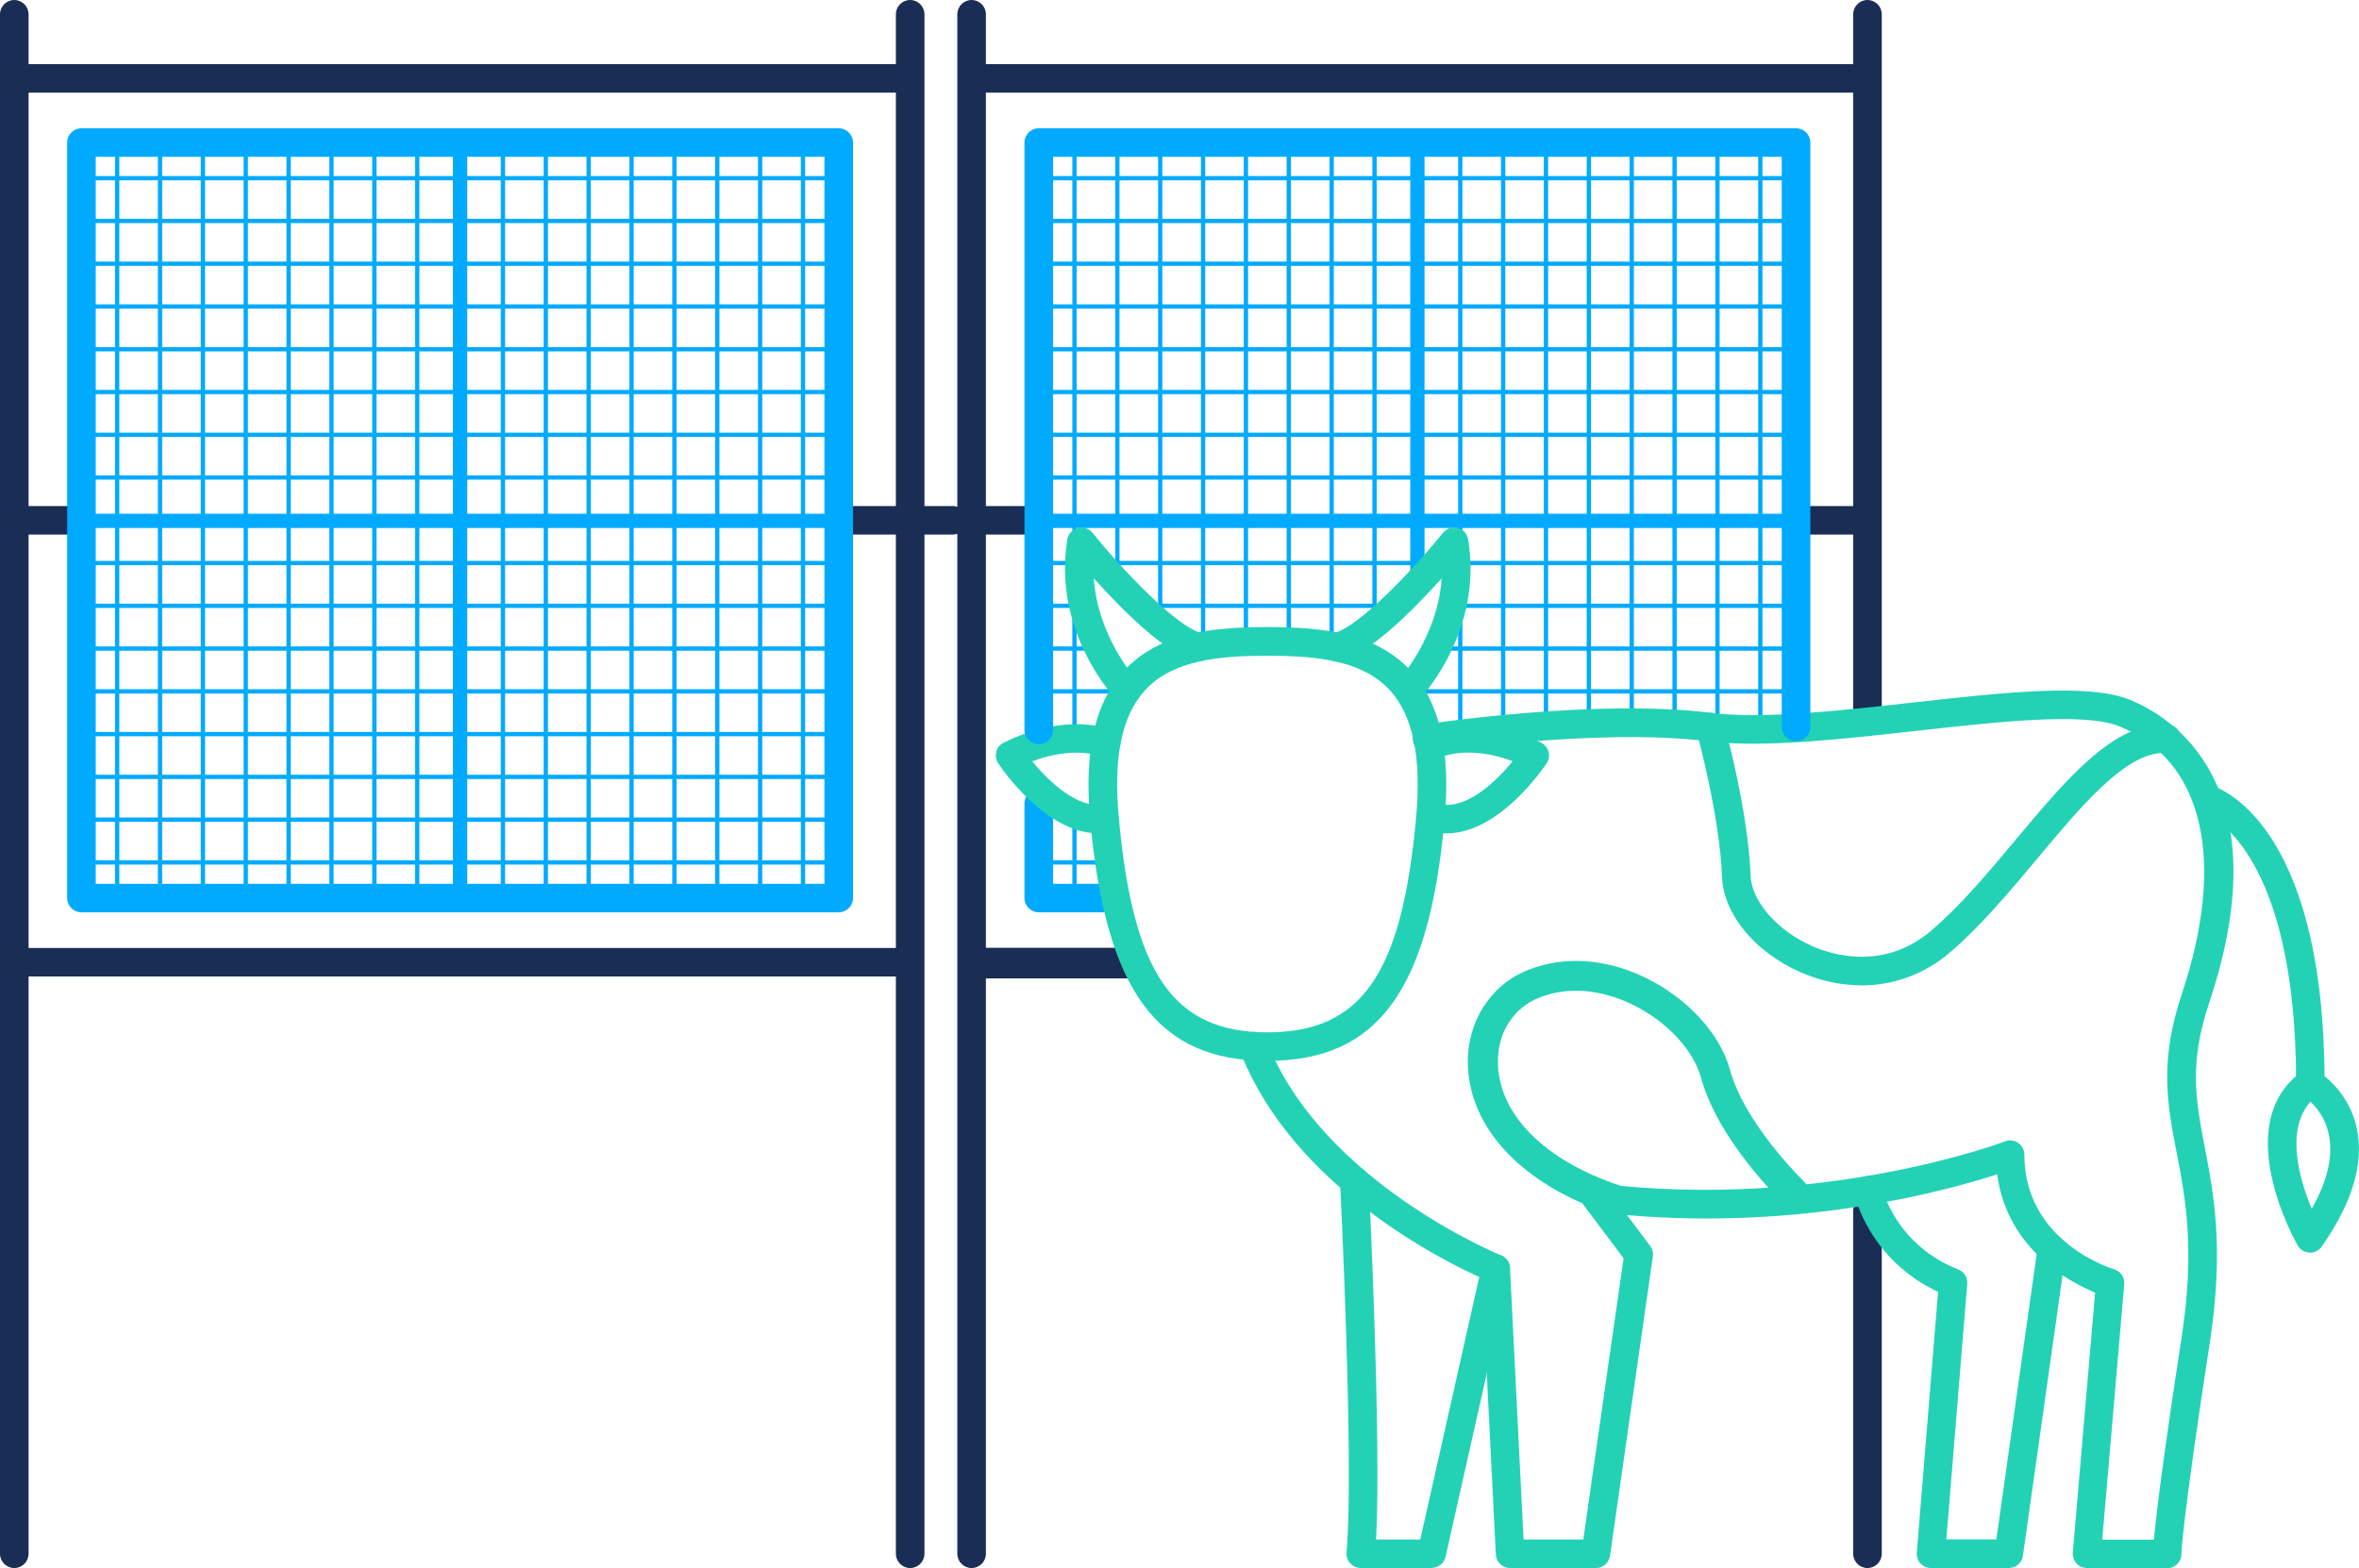
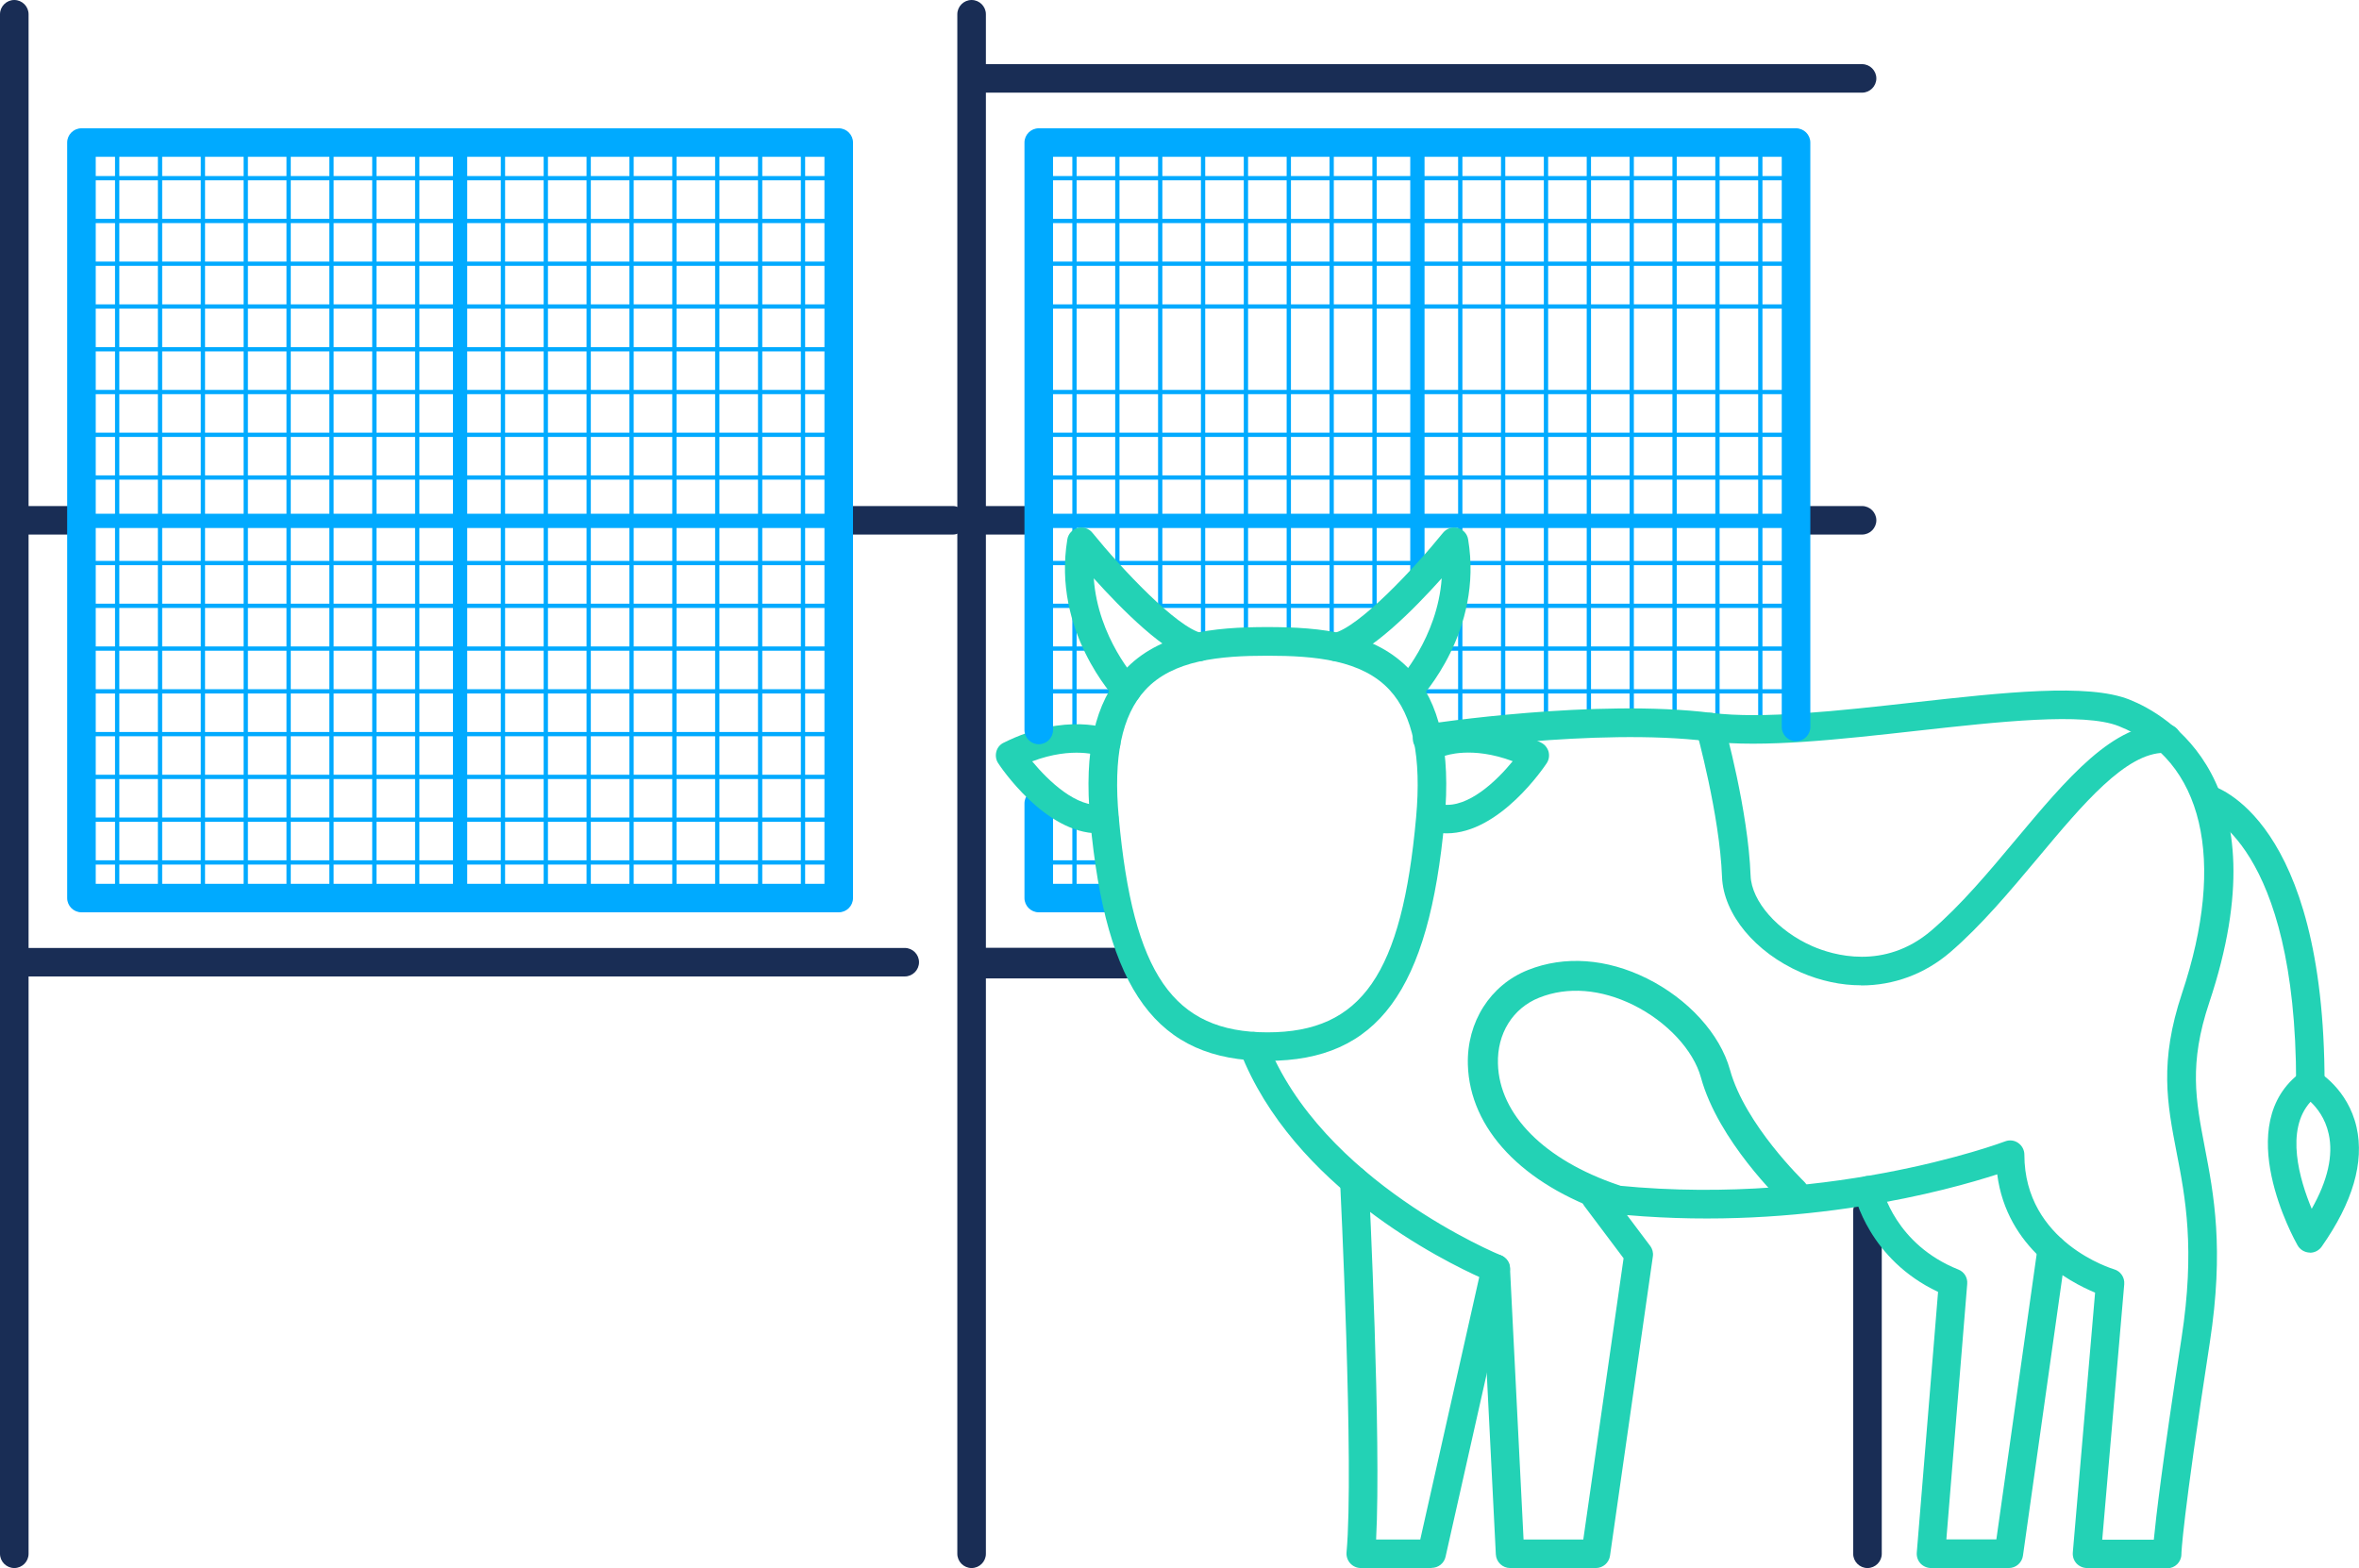
<svg xmlns="http://www.w3.org/2000/svg" width="540" height="359" viewBox="0 0 540 359" fill="none">
  <g clip-path="url(#clip0_1876_11469)">
    <path d="M3.271 359C1.472 359 0 357.531 0 355.736V3.264C0 1.469 1.472 0 3.271 0C5.07 0 6.541 1.469 6.541 3.264V355.736C6.541 357.531 5.07 359 3.271 359Z" fill="#192D55" />
-     <path d="M208.347 359C206.548 359 205.076 357.531 205.076 355.736V3.264C205.076 1.469 206.548 0 208.347 0C210.146 0 211.618 1.469 211.618 3.264V355.736C211.618 357.531 210.146 359 208.347 359Z" fill="#192D55" />
    <path d="M191.993 120.885H18.643C17.727 120.885 17.008 120.167 17.008 119.253C17.008 118.34 17.727 117.622 18.643 117.622H191.993C192.908 117.622 193.628 118.34 193.628 119.253C193.628 120.167 192.908 120.885 191.993 120.885Z" fill="#00AAFF" />
    <path d="M105.317 207.241C104.401 207.241 103.682 206.523 103.682 205.609V32.636C103.682 31.722 104.401 31.004 105.317 31.004C106.233 31.004 106.952 31.722 106.952 32.636V205.609C106.952 206.523 106.233 207.241 105.317 207.241Z" fill="#00AAFF" />
    <path d="M17.4 122.386H3.271C1.472 122.386 0 120.918 0 119.123C0 117.328 1.472 115.859 3.271 115.859H17.4C19.199 115.859 20.671 117.328 20.671 119.123C20.671 120.918 19.199 122.386 17.4 122.386Z" fill="#192D55" />
    <path d="M218.093 122.386H192.974C191.175 122.386 189.703 120.918 189.703 119.123C189.703 117.328 191.175 115.859 192.974 115.859H218.093C219.892 115.859 221.364 117.328 221.364 119.123C221.364 120.918 219.892 122.386 218.093 122.386Z" fill="#192D55" />
    <path d="M207.103 223.559H5.56C3.761 223.559 2.289 222.09 2.289 220.295C2.289 218.5 3.761 217.032 5.56 217.032H207.103C208.902 217.032 210.374 218.5 210.374 220.295C210.374 222.09 208.902 223.559 207.103 223.559Z" fill="#192D55" />
-     <path d="M207.103 21.214H5.56C3.761 21.214 2.289 19.745 2.289 17.95C2.289 16.155 3.761 14.687 5.56 14.687H207.103C208.902 14.687 210.374 16.155 210.374 17.95C210.374 19.745 208.902 21.214 207.103 21.214Z" fill="#192D55" />
    <path d="M222.411 359C220.612 359 219.141 357.531 219.141 355.736V3.264C219.141 1.469 220.612 0 222.411 0C224.21 0 225.682 1.469 225.682 3.264V355.736C225.682 357.531 224.21 359 222.411 359Z" fill="#192D55" />
    <path d="M427.486 359C425.687 359 424.215 357.532 424.215 355.737V277.279C424.215 275.484 425.687 274.015 427.486 274.015C429.284 274.015 430.756 275.484 430.756 277.279V355.737C430.756 357.532 429.284 359 427.486 359Z" fill="#192D55" />
-     <path d="M427.486 168.502C425.687 168.502 424.215 167.033 424.215 165.238V3.264C424.215 1.469 425.687 0 427.486 0C429.284 0 430.756 1.469 430.756 3.264V165.238C430.756 167.033 429.284 168.502 427.486 168.502Z" fill="#192D55" />
    <path d="M254.136 208.873H237.782C235.984 208.873 234.512 207.404 234.512 205.609V183.938C234.512 182.143 235.984 180.675 237.782 180.675C239.581 180.675 241.053 182.143 241.053 183.938V202.345H254.136C255.935 202.345 257.407 203.814 257.407 205.609C257.407 207.404 255.935 208.873 254.136 208.873Z" fill="#00AAFF" />
    <path d="M411.133 120.885H237.784C236.868 120.885 236.148 120.167 236.148 119.253C236.148 118.34 236.868 117.622 237.784 117.622H411.133C412.049 117.622 412.769 118.34 412.769 119.253C412.769 120.167 412.049 120.885 411.133 120.885Z" fill="#00AAFF" />
    <path d="M324.458 133.809C323.542 133.809 322.822 133.091 322.822 132.177V32.636C322.822 31.722 323.542 31.004 324.458 31.004C325.373 31.004 326.093 31.722 326.093 32.636V132.177C326.093 133.091 325.373 133.809 324.458 133.809Z" fill="#00AAFF" />
    <path d="M236.541 122.386H222.411C220.612 122.386 219.141 120.918 219.141 119.123C219.141 117.328 220.612 115.859 222.411 115.859H236.541C238.34 115.859 239.812 117.328 239.812 119.123C239.812 120.918 238.34 122.386 236.541 122.386Z" fill="#192D55" />
    <path d="M426.244 122.386H412.114C410.316 122.386 408.844 120.918 408.844 119.123C408.844 117.328 410.316 115.859 412.114 115.859H426.244C428.043 115.859 429.515 117.328 429.515 119.123C429.515 120.918 428.043 122.386 426.244 122.386Z" fill="#192D55" />
    <path d="M257.923 224H224.077C222.385 224 221 222.425 221 220.5C221 218.575 222.385 217 224.077 217H257.923C259.615 217 261 218.575 261 220.5C261 222.425 259.615 224 257.923 224Z" fill="#192D55" />
    <path d="M426.243 21.214H224.667C222.868 21.214 221.396 19.745 221.396 17.95C221.396 16.155 222.868 14.687 224.667 14.687H426.243C428.042 14.687 429.514 16.155 429.514 17.95C429.514 19.745 428.042 21.214 426.243 21.214Z" fill="#192D55" />
    <path d="M26.821 207.731C26.559 207.731 26.33 207.502 26.33 207.241V34.268C26.33 34.007 26.559 33.779 26.821 33.779C27.082 33.779 27.311 34.007 27.311 34.268V207.241C27.311 207.502 27.082 207.731 26.821 207.731Z" fill="#00AAFF" />
    <path d="M36.633 207.731C36.371 207.731 36.143 207.502 36.143 207.241V34.268C36.143 34.007 36.371 33.779 36.633 33.779C36.895 33.779 37.124 34.007 37.124 34.268V207.241C37.124 207.502 36.895 207.731 36.633 207.731Z" fill="#00AAFF" />
    <path d="M46.446 207.731C46.184 207.731 45.955 207.502 45.955 207.241V34.268C45.955 34.007 46.184 33.779 46.446 33.779C46.707 33.779 46.936 34.007 46.936 34.268V207.241C46.936 207.502 46.707 207.731 46.446 207.731Z" fill="#00AAFF" />
    <path d="M56.258 207.731C55.996 207.731 55.768 207.502 55.768 207.241V34.268C55.768 34.007 55.996 33.779 56.258 33.779C56.52 33.779 56.749 34.007 56.749 34.268V207.241C56.749 207.502 56.52 207.731 56.258 207.731Z" fill="#00AAFF" />
    <path d="M66.069 207.731C65.807 207.731 65.578 207.502 65.578 207.241V34.268C65.578 34.007 65.807 33.779 66.069 33.779C66.33 33.779 66.559 34.007 66.559 34.268V207.241C66.559 207.502 66.33 207.731 66.069 207.731Z" fill="#00AAFF" />
    <path d="M75.881 207.731C75.62 207.731 75.391 207.502 75.391 207.241V34.268C75.391 34.007 75.62 33.779 75.881 33.779C76.143 33.779 76.372 34.007 76.372 34.268V207.241C76.372 207.502 76.143 207.731 75.881 207.731Z" fill="#00AAFF" />
    <path d="M85.694 207.731C85.432 207.731 85.203 207.502 85.203 207.241V34.268C85.203 34.007 85.432 33.779 85.694 33.779C85.955 33.779 86.184 34.007 86.184 34.268V207.241C86.184 207.502 85.955 207.731 85.694 207.731Z" fill="#00AAFF" />
    <path d="M95.506 207.731C95.245 207.731 95.016 207.502 95.016 207.241V34.268C95.016 34.007 95.245 33.779 95.506 33.779C95.768 33.779 95.997 34.007 95.997 34.268V207.241C95.997 207.502 95.768 207.731 95.506 207.731Z" fill="#00AAFF" />
    <path d="M115.129 207.731C114.868 207.731 114.639 207.502 114.639 207.241V34.268C114.639 34.007 114.868 33.779 115.129 33.779C115.391 33.779 115.62 34.007 115.62 34.268V207.241C115.62 207.502 115.391 207.731 115.129 207.731Z" fill="#00AAFF" />
    <path d="M124.942 207.731C124.68 207.731 124.451 207.502 124.451 207.241V34.268C124.451 34.007 124.68 33.779 124.942 33.779C125.203 33.779 125.432 34.007 125.432 34.268V207.241C125.432 207.502 125.203 207.731 124.942 207.731Z" fill="#00AAFF" />
    <path d="M134.754 207.731C134.493 207.731 134.264 207.502 134.264 207.241V34.268C134.264 34.007 134.493 33.779 134.754 33.779C135.016 33.779 135.245 34.007 135.245 34.268V207.241C135.245 207.502 135.016 207.731 134.754 207.731Z" fill="#00AAFF" />
    <path d="M144.567 207.731C144.305 207.731 144.076 207.502 144.076 207.241V34.268C144.076 34.007 144.305 33.779 144.567 33.779C144.828 33.779 145.057 34.007 145.057 34.268V207.241C145.057 207.502 144.828 207.731 144.567 207.731Z" fill="#00AAFF" />
    <path d="M154.377 207.731C154.116 207.731 153.887 207.502 153.887 207.241V34.268C153.887 34.007 154.116 33.779 154.377 33.779C154.639 33.779 154.868 34.007 154.868 34.268V207.241C154.868 207.502 154.639 207.731 154.377 207.731Z" fill="#00AAFF" />
    <path d="M164.19 207.731C163.928 207.731 163.699 207.502 163.699 207.241V34.268C163.699 34.007 163.928 33.779 164.19 33.779C164.451 33.779 164.68 34.007 164.68 34.268V207.241C164.68 207.502 164.451 207.731 164.19 207.731Z" fill="#00AAFF" />
    <path d="M174.002 207.731C173.741 207.731 173.512 207.502 173.512 207.241V34.268C173.512 34.007 173.741 33.779 174.002 33.779C174.264 33.779 174.493 34.007 174.493 34.268V207.241C174.493 207.502 174.264 207.731 174.002 207.731Z" fill="#00AAFF" />
    <path d="M183.815 207.731C183.553 207.731 183.324 207.502 183.324 207.241V34.268C183.324 34.007 183.553 33.779 183.815 33.779C184.076 33.779 184.305 34.007 184.305 34.268V207.241C184.305 207.502 184.076 207.731 183.815 207.731Z" fill="#00AAFF" />
    <path d="M193.627 41.285H20.278C20.016 41.285 19.787 41.057 19.787 40.796C19.787 40.535 20.016 40.306 20.278 40.306H193.627C193.889 40.306 194.118 40.535 194.118 40.796C194.118 41.057 193.889 41.285 193.627 41.285Z" fill="#00AAFF" />
    <path d="M193.627 51.076H20.278C20.016 51.076 19.787 50.848 19.787 50.587C19.787 50.326 20.016 50.097 20.278 50.097H193.627C193.889 50.097 194.118 50.326 194.118 50.587C194.118 50.848 193.889 51.076 193.627 51.076Z" fill="#00AAFF" />
    <path d="M193.627 60.867H20.278C20.016 60.867 19.787 60.639 19.787 60.378C19.787 60.117 20.016 59.888 20.278 59.888H193.627C193.889 59.888 194.118 60.117 194.118 60.378C194.118 60.639 193.889 60.867 193.627 60.867Z" fill="#00AAFF" />
    <path d="M193.627 70.658H20.278C20.016 70.658 19.787 70.429 19.787 70.168C19.787 69.907 20.016 69.679 20.278 69.679H193.627C193.889 69.679 194.118 69.907 194.118 70.168C194.118 70.429 193.889 70.658 193.627 70.658Z" fill="#00AAFF" />
    <path d="M193.627 80.449H20.278C20.016 80.449 19.787 80.22 19.787 79.959C19.787 79.698 20.016 79.47 20.278 79.47H193.627C193.889 79.47 194.118 79.698 194.118 79.959C194.118 80.22 193.889 80.449 193.627 80.449Z" fill="#00AAFF" />
    <path d="M193.627 90.24H20.278C20.016 90.24 19.787 90.011 19.787 89.75C19.787 89.489 20.016 89.261 20.278 89.261H193.627C193.889 89.261 194.118 89.489 194.118 89.75C194.118 90.011 193.889 90.24 193.627 90.24Z" fill="#00AAFF" />
    <path d="M193.627 100.031H20.278C20.016 100.031 19.787 99.802 19.787 99.541C19.787 99.28 20.016 99.052 20.278 99.052H193.627C193.889 99.052 194.118 99.28 194.118 99.541C194.118 99.802 193.889 100.031 193.627 100.031Z" fill="#00AAFF" />
    <path d="M193.627 109.821H20.278C20.016 109.821 19.787 109.593 19.787 109.332C19.787 109.071 20.016 108.842 20.278 108.842H193.627C193.889 108.842 194.118 109.071 194.118 109.332C194.118 109.593 193.889 109.821 193.627 109.821Z" fill="#00AAFF" />
    <path d="M193.627 129.403H20.278C20.016 129.403 19.787 129.175 19.787 128.914C19.787 128.653 20.016 128.424 20.278 128.424H193.627C193.889 128.424 194.118 128.653 194.118 128.914C194.118 129.175 193.889 129.403 193.627 129.403Z" fill="#00AAFF" />
    <path d="M193.627 139.194H20.278C20.016 139.194 19.787 138.966 19.787 138.705C19.787 138.444 20.016 138.215 20.278 138.215H193.627C193.889 138.215 194.118 138.444 194.118 138.705C194.118 138.966 193.889 139.194 193.627 139.194Z" fill="#00AAFF" />
    <path d="M193.627 148.985H20.278C20.016 148.985 19.787 148.757 19.787 148.496C19.787 148.235 20.016 148.006 20.278 148.006H193.627C193.889 148.006 194.118 148.235 194.118 148.496C194.118 148.757 193.889 148.985 193.627 148.985Z" fill="#00AAFF" />
    <path d="M193.627 158.776H20.278C20.016 158.776 19.787 158.548 19.787 158.286C19.787 158.025 20.016 157.797 20.278 157.797H193.627C193.889 157.797 194.118 158.025 194.118 158.286C194.118 158.548 193.889 158.776 193.627 158.776Z" fill="#00AAFF" />
    <path d="M193.627 168.567H20.278C20.016 168.567 19.787 168.339 19.787 168.077C19.787 167.816 20.016 167.588 20.278 167.588H193.627C193.889 167.588 194.118 167.816 194.118 168.077C194.118 168.339 193.889 168.567 193.627 168.567Z" fill="#00AAFF" />
    <path d="M193.627 178.358H20.278C20.016 178.358 19.787 178.13 19.787 177.868C19.787 177.607 20.016 177.379 20.278 177.379H193.627C193.889 177.379 194.118 177.607 194.118 177.868C194.118 178.13 193.889 178.358 193.627 178.358Z" fill="#00AAFF" />
    <path d="M193.627 188.149H20.278C20.016 188.149 19.787 187.921 19.787 187.659C19.787 187.398 20.016 187.17 20.278 187.17H193.627C193.889 187.17 194.118 187.398 194.118 187.659C194.118 187.921 193.889 188.149 193.627 188.149Z" fill="#00AAFF" />
    <path d="M193.627 197.94H20.278C20.016 197.94 19.787 197.711 19.787 197.45C19.787 197.189 20.016 196.96 20.278 196.96H193.627C193.889 196.96 194.118 197.189 194.118 197.45C194.118 197.711 193.889 197.94 193.627 197.94Z" fill="#00AAFF" />
    <path d="M245.959 207.731C245.698 207.731 245.469 207.502 245.469 207.241V186.321C245.469 186.06 245.698 185.832 245.959 185.832C246.221 185.832 246.45 186.06 246.45 186.321V207.241C246.45 207.502 246.221 207.731 245.959 207.731Z" fill="#00AAFF" />
    <path d="M245.959 169.579C245.698 169.579 245.469 169.35 245.469 169.089V34.268C245.469 34.007 245.698 33.779 245.959 33.779C246.221 33.779 246.45 34.007 246.45 34.268V169.089C246.45 169.35 246.221 169.579 245.959 169.579Z" fill="#00AAFF" />
    <path d="M255.772 131.035C255.51 131.035 255.281 130.807 255.281 130.546V34.268C255.281 34.007 255.51 33.779 255.772 33.779C256.034 33.779 256.262 34.007 256.262 34.268V130.546C256.262 130.807 256.034 131.035 255.772 131.035Z" fill="#00AAFF" />
    <path d="M265.584 144.09C265.323 144.09 265.094 143.861 265.094 143.6V34.268C265.094 34.007 265.323 33.779 265.584 33.779C265.846 33.779 266.075 34.007 266.075 34.268V143.6C266.075 143.861 265.846 144.09 265.584 144.09Z" fill="#00AAFF" />
    <path d="M275.397 147.353C275.135 147.353 274.906 147.125 274.906 146.864V34.268C274.906 34.007 275.135 33.779 275.397 33.779C275.659 33.779 275.887 34.007 275.887 34.268V146.864C275.887 147.125 275.659 147.353 275.397 147.353Z" fill="#00AAFF" />
    <path d="M285.207 147.353C284.946 147.353 284.717 147.125 284.717 146.864V34.268C284.717 34.007 284.946 33.779 285.207 33.779C285.469 33.779 285.698 34.007 285.698 34.268V146.864C285.698 147.125 285.469 147.353 285.207 147.353Z" fill="#00AAFF" />
    <path d="M295.02 147.353C294.758 147.353 294.529 147.125 294.529 146.864V34.268C294.529 34.007 294.758 33.779 295.02 33.779C295.282 33.779 295.511 34.007 295.511 34.268V146.864C295.511 147.125 295.282 147.353 295.02 147.353Z" fill="#00AAFF" />
    <path d="M304.832 147.353C304.571 147.353 304.342 147.125 304.342 146.864V34.268C304.342 34.007 304.571 33.779 304.832 33.779C305.094 33.779 305.323 34.007 305.323 34.268V146.864C305.323 147.125 305.094 147.353 304.832 147.353Z" fill="#00AAFF" />
    <path d="M314.645 144.09C314.383 144.09 314.154 143.861 314.154 143.6V34.268C314.154 34.007 314.383 33.779 314.645 33.779C314.907 33.779 315.136 34.007 315.136 34.268V143.6C315.136 143.861 314.907 144.09 314.645 144.09Z" fill="#00AAFF" />
    <path d="M334.27 170.199C334.008 170.199 333.779 169.97 333.779 169.709V34.268C333.779 34.007 334.008 33.779 334.27 33.779C334.532 33.779 334.761 34.007 334.761 34.268V169.709C334.761 169.97 334.532 170.199 334.27 170.199Z" fill="#00AAFF" />
    <path d="M344.082 170.199C343.821 170.199 343.592 169.97 343.592 169.709V34.268C343.592 34.007 343.821 33.779 344.082 33.779C344.344 33.779 344.573 34.007 344.573 34.268V169.709C344.573 169.97 344.344 170.199 344.082 170.199Z" fill="#00AAFF" />
    <path d="M353.895 166.935C353.633 166.935 353.404 166.707 353.404 166.446V34.268C353.404 34.007 353.633 33.779 353.895 33.779C354.157 33.779 354.386 34.007 354.386 34.268V166.446C354.386 166.707 354.157 166.935 353.895 166.935Z" fill="#00AAFF" />
    <path d="M363.707 166.935C363.446 166.935 363.217 166.707 363.217 166.446V34.268C363.217 34.007 363.446 33.779 363.707 33.779C363.969 33.779 364.198 34.007 364.198 34.268V166.446C364.198 166.707 363.969 166.935 363.707 166.935Z" fill="#00AAFF" />
    <path d="M373.518 166.935C373.256 166.935 373.027 166.707 373.027 166.446V34.268C373.027 34.007 373.256 33.779 373.518 33.779C373.78 33.779 374.009 34.007 374.009 34.268V166.446C374.009 166.707 373.78 166.935 373.518 166.935Z" fill="#00AAFF" />
    <path d="M383.33 166.935C383.069 166.935 382.84 166.707 382.84 166.446V34.268C382.84 34.007 383.069 33.779 383.33 33.779C383.592 33.779 383.821 34.007 383.821 34.268V166.446C383.821 166.707 383.592 166.935 383.33 166.935Z" fill="#00AAFF" />
    <path d="M393.143 166.935C392.881 166.935 392.652 166.707 392.652 166.446V34.268C392.652 34.007 392.881 33.779 393.143 33.779C393.405 33.779 393.634 34.007 393.634 34.268V166.446C393.634 166.707 393.405 166.935 393.143 166.935Z" fill="#00AAFF" />
    <path d="M402.955 166.935C402.694 166.935 402.465 166.707 402.465 166.446V34.268C402.465 34.007 402.694 33.779 402.955 33.779C403.217 33.779 403.446 34.007 403.446 34.268V166.446C403.446 166.707 403.217 166.935 402.955 166.935Z" fill="#00AAFF" />
    <path d="M412.768 41.285H239.418C239.157 41.285 238.928 41.057 238.928 40.796C238.928 40.535 239.157 40.306 239.418 40.306H412.768C413.029 40.306 413.258 40.535 413.258 40.796C413.258 41.057 413.029 41.285 412.768 41.285Z" fill="#00AAFF" />
    <path d="M412.768 51.076H239.418C239.157 51.076 238.928 50.848 238.928 50.587C238.928 50.326 239.157 50.097 239.418 50.097H412.768C413.029 50.097 413.258 50.326 413.258 50.587C413.258 50.848 413.029 51.076 412.768 51.076Z" fill="#00AAFF" />
    <path d="M412.768 60.867H239.418C239.157 60.867 238.928 60.639 238.928 60.378C238.928 60.117 239.157 59.888 239.418 59.888H412.768C413.029 59.888 413.258 60.117 413.258 60.378C413.258 60.639 413.029 60.867 412.768 60.867Z" fill="#00AAFF" />
    <path d="M412.768 70.658H239.418C239.157 70.658 238.928 70.429 238.928 70.168C238.928 69.907 239.157 69.679 239.418 69.679H412.768C413.029 69.679 413.258 69.907 413.258 70.168C413.258 70.429 413.029 70.658 412.768 70.658Z" fill="#00AAFF" />
-     <path d="M412.768 80.449H239.418C239.157 80.449 238.928 80.22 238.928 79.959C238.928 79.698 239.157 79.47 239.418 79.47H412.768C413.029 79.47 413.258 79.698 413.258 79.959C413.258 80.22 413.029 80.449 412.768 80.449Z" fill="#00AAFF" />
    <path d="M412.768 90.24H239.418C239.157 90.24 238.928 90.011 238.928 89.75C238.928 89.489 239.157 89.261 239.418 89.261H412.768C413.029 89.261 413.258 89.489 413.258 89.75C413.258 90.011 413.029 90.24 412.768 90.24Z" fill="#00AAFF" />
    <path d="M412.768 100.031H239.418C239.157 100.031 238.928 99.802 238.928 99.541C238.928 99.28 239.157 99.052 239.418 99.052H412.768C413.029 99.052 413.258 99.28 413.258 99.541C413.258 99.802 413.029 100.031 412.768 100.031Z" fill="#00AAFF" />
    <path d="M412.768 109.821H239.418C239.157 109.821 238.928 109.593 238.928 109.332C238.928 109.071 239.157 108.842 239.418 108.842H412.768C413.029 108.842 413.258 109.071 413.258 109.332C413.258 109.593 413.029 109.821 412.768 109.821Z" fill="#00AAFF" />
    <path d="M412.768 129.403H239.418C239.157 129.403 238.928 129.175 238.928 128.914C238.928 128.653 239.157 128.424 239.418 128.424H412.768C413.029 128.424 413.258 128.653 413.258 128.914C413.258 129.175 413.029 129.403 412.768 129.403Z" fill="#00AAFF" />
    <path d="M245.96 139.194H239.418C239.157 139.194 238.928 138.966 238.928 138.705C238.928 138.444 239.157 138.215 239.418 138.215H245.96C246.221 138.215 246.45 138.444 246.45 138.705C246.45 138.966 246.221 139.194 245.96 139.194Z" fill="#00AAFF" />
    <path d="M317.655 139.194H261.071C260.809 139.194 260.58 138.966 260.58 138.705C260.58 138.444 260.809 138.215 261.071 138.215H317.655C317.916 138.215 318.145 138.444 318.145 138.705C318.145 138.966 317.916 139.194 317.655 139.194Z" fill="#00AAFF" />
    <path d="M412.767 139.194H332.405C332.143 139.194 331.914 138.966 331.914 138.705C331.914 138.444 332.143 138.215 332.405 138.215H412.767C413.029 138.215 413.257 138.444 413.257 138.705C413.257 138.966 413.029 139.194 412.767 139.194Z" fill="#00AAFF" />
    <path d="M251.618 148.985H239.385C239.123 148.985 238.895 148.757 238.895 148.496C238.895 148.235 239.123 148.006 239.385 148.006H251.618C251.879 148.006 252.108 148.235 252.108 148.496C252.108 148.757 251.879 148.985 251.618 148.985Z" fill="#00AAFF" />
    <path d="M412.768 148.985H329.364C329.102 148.985 328.873 148.757 328.873 148.496C328.873 148.235 329.102 148.006 329.364 148.006H412.768C413.029 148.006 413.258 148.235 413.258 148.496C413.258 148.757 413.029 148.985 412.768 148.985Z" fill="#00AAFF" />
    <path d="M255.772 158.776H239.418C239.157 158.776 238.928 158.548 238.928 158.286C238.928 158.025 239.157 157.797 239.418 157.797H255.772C256.034 157.797 256.263 158.025 256.263 158.286C256.263 158.548 256.034 158.776 255.772 158.776Z" fill="#00AAFF" />
    <path d="M412.767 158.776H322.495C322.233 158.776 322.004 158.548 322.004 158.286C322.004 158.025 322.233 157.797 322.495 157.797H412.767C413.029 157.797 413.258 158.025 413.258 158.286C413.258 158.548 413.029 158.776 412.767 158.776Z" fill="#00AAFF" />
    <path d="M254.137 197.94H239.418C239.157 197.94 238.928 197.711 238.928 197.45C238.928 197.189 239.157 196.96 239.418 196.96H254.137C254.398 196.96 254.627 197.189 254.627 197.45C254.627 197.711 254.398 197.94 254.137 197.94Z" fill="#00AAFF" />
    <path d="M290.115 242.88C264.897 242.88 253.123 226.888 249.558 187.724C248.118 171.994 250.637 160.832 257.276 153.587C265.355 144.775 277.817 143.567 290.115 143.567C302.413 143.567 314.874 144.775 322.953 153.587C329.593 160.832 332.111 171.994 330.672 187.724C327.107 226.888 315.365 242.88 290.115 242.88ZM290.115 150.127C279.321 150.127 268.462 151.074 262.117 158.025C256.786 163.835 254.823 173.364 256.099 187.137C259.37 223.004 268.593 236.353 290.147 236.353C311.702 236.353 320.925 223.004 324.163 187.137C325.406 173.332 323.444 163.802 318.145 158.025C311.8 151.074 300.941 150.127 290.147 150.127H290.115Z" fill="#23D2B5" />
    <path d="M251.39 190.792C239.19 190.792 228.92 175.42 228.494 174.735C227.971 173.952 227.84 173.005 228.069 172.091C228.298 171.178 228.92 170.427 229.77 170.035C244.03 162.921 254.039 166.902 254.464 167.065C256.132 167.751 256.917 169.676 256.23 171.341C255.543 173.005 253.646 173.789 251.978 173.136C251.619 173.005 245.633 170.786 236.279 174.311C240.04 178.847 246.516 185.048 252.371 184.232C254.104 184.004 255.805 185.277 256.034 187.039C256.263 188.801 254.987 190.466 253.221 190.694C252.6 190.759 252.011 190.825 251.39 190.825V190.792Z" fill="#23D2B5" />
    <path d="M331.163 190.792C330.541 190.792 329.953 190.759 329.331 190.662C327.532 190.433 326.257 188.801 326.518 187.006C326.78 185.211 328.415 183.971 330.182 184.2C336.069 185.015 342.545 178.847 346.274 174.278C336.887 170.753 330.869 173.005 330.574 173.103C328.906 173.756 327.009 172.94 326.322 171.276C325.635 169.611 326.453 167.751 328.088 167.065C328.514 166.902 338.522 162.921 352.783 170.035C353.633 170.46 354.222 171.21 354.483 172.091C354.712 173.005 354.581 173.952 354.058 174.735C353.6 175.42 343.363 190.792 331.163 190.792Z" fill="#23D2B5" />
    <path d="M257.963 161.256C257.113 161.256 256.23 160.93 255.576 160.244C254.987 159.624 240.857 144.448 244.324 123.496C244.52 122.223 245.469 121.211 246.712 120.885C247.955 120.559 249.296 120.983 250.081 121.995C256.72 130.186 269.411 143.698 275.167 144.971C276.934 145.362 278.046 147.092 277.653 148.854C277.261 150.617 275.494 151.694 273.761 151.335C266.925 149.833 256.688 139.422 250.375 132.406C251.324 146.048 260.187 155.643 260.285 155.773C261.528 157.079 261.463 159.167 260.155 160.375C259.533 160.962 258.715 161.256 257.898 161.256H257.963Z" fill="#23D2B5" />
    <path d="M322.496 161.256C321.679 161.256 320.894 160.962 320.239 160.375C318.931 159.135 318.866 157.079 320.109 155.773C320.109 155.773 329.07 146.08 330.019 132.406C323.739 139.422 313.469 149.833 306.633 151.335C304.867 151.694 303.133 150.617 302.741 148.854C302.348 147.092 303.46 145.362 305.227 144.971C310.983 143.698 323.674 130.219 330.313 121.995C331.131 120.983 332.439 120.559 333.682 120.885C334.925 121.211 335.874 122.223 336.07 123.496C339.569 144.448 325.44 159.592 324.818 160.244C324.164 160.93 323.314 161.256 322.431 161.256H322.496Z" fill="#23D2B5" />
    <path d="M496.171 359H477.757C476.841 359 475.958 358.608 475.337 357.956C474.715 357.27 474.421 356.389 474.486 355.475L479.589 295.946C473.669 293.499 459.376 285.862 457.184 268.858C445.835 272.546 412.768 281.684 372.439 278.192L377.738 285.242C378.261 285.927 378.49 286.808 378.359 287.657L368.547 356.193C368.318 357.792 366.944 359 365.309 359H345.685C343.951 359 342.512 357.629 342.414 355.899L339.241 292.65C330.541 288.766 295.904 271.73 283.867 240.693C283.213 239.029 284.064 237.136 285.732 236.483C287.4 235.83 289.297 236.646 289.951 238.343C302.445 270.523 343.231 287.265 343.624 287.428C344.801 287.918 345.619 289.028 345.652 290.3L348.759 352.473H362.431L371.654 288.081L362.66 276.104C361.875 275.059 361.777 273.656 362.463 272.514C363.118 271.371 364.393 270.751 365.701 270.914C416.627 277.246 458.558 261.482 458.983 261.319C459.997 260.928 461.109 261.058 461.992 261.678C462.875 262.298 463.399 263.31 463.399 264.354C463.399 284.491 483.71 290.529 483.906 290.594C485.411 291.018 486.392 292.454 486.261 294.021L481.224 352.505H493.032C493.522 347.414 494.961 335.012 499.377 306.325C502.517 285.927 500.26 274.178 498.232 263.767C496.106 252.703 494.242 243.141 499.475 227.443C509.712 196.83 504.316 173.919 485.018 166.25C477.005 163.051 457.544 165.238 438.705 167.327C421.37 169.252 403.479 171.276 390.984 169.709C365.571 166.543 327.565 172.287 327.172 172.32C325.373 172.614 323.705 171.373 323.443 169.578C323.182 167.783 324.392 166.119 326.191 165.858C327.794 165.597 365.505 159.918 391.802 163.214C403.511 164.683 421.042 162.725 437.985 160.832C458.525 158.547 477.921 156.361 487.471 160.179C496.041 163.606 522.697 178.717 505.722 229.531C501.012 243.598 502.648 251.953 504.675 262.559C506.769 273.46 509.156 285.829 505.853 307.337C499.54 348.328 499.344 355.54 499.344 355.834C499.344 357.629 497.872 359.065 496.073 359.065L496.171 359Z" fill="#23D2B5" />
    <path d="M327.761 359H311.505C310.589 359 309.706 358.608 309.085 357.923C308.463 357.238 308.169 356.324 308.234 355.443C310.001 336.318 306.795 271.175 306.763 270.523C306.665 268.728 308.071 267.194 309.87 267.096C311.701 266.933 313.206 268.401 313.304 270.196C313.435 272.742 316.215 329.725 315.005 352.473H325.112L339.208 289.746C339.601 287.983 341.367 286.874 343.101 287.265C344.867 287.657 345.979 289.419 345.586 291.149L330.901 356.422C330.574 357.923 329.233 358.967 327.695 358.967L327.761 359Z" fill="#23D2B5" />
    <path d="M459.899 359H442.041C441.125 359 440.242 358.608 439.621 357.956C438.999 357.27 438.705 356.389 438.77 355.475L443.644 295.783C427.813 288.31 424.575 273.852 424.444 273.199C424.085 271.437 425.197 269.707 426.963 269.315C428.729 268.924 430.463 270.066 430.822 271.828C430.953 272.416 433.897 284.915 448.288 290.659C449.629 291.182 450.447 292.52 450.316 293.956L445.541 352.44H456.988L466.441 285.536C466.703 283.741 468.371 282.5 470.137 282.761C471.936 283.023 473.179 284.654 472.917 286.449L463.072 356.193C462.843 357.792 461.469 359 459.834 359H459.899Z" fill="#23D2B5" />
    <path d="M528.88 251.3C527.081 251.3 525.609 249.831 525.609 248.036C525.609 193.175 504.644 186.158 504.447 186.093C502.747 185.57 501.733 183.775 502.223 182.078C502.714 180.349 504.447 179.337 506.181 179.826C507.228 180.12 532.118 187.496 532.118 248.036C532.118 249.831 530.646 251.3 528.847 251.3H528.88Z" fill="#23D2B5" />
    <path d="M528.782 286.776C528.782 286.776 528.683 286.776 528.618 286.776C527.506 286.711 526.492 286.091 525.936 285.111C525.282 283.969 510.4 257.305 526.852 245.393C527.899 244.642 529.272 244.577 530.384 245.197C530.679 245.36 537.449 249.277 539.444 258.089C541.243 266.117 538.561 275.288 531.464 285.405C530.842 286.286 529.861 286.808 528.782 286.808V286.776ZM528.912 252.247C523.025 258.709 526.427 270.164 529.174 276.757C532.837 270.295 534.146 264.518 533.066 259.622C532.281 256 530.352 253.617 528.912 252.247Z" fill="#23D2B5" />
    <path d="M426.015 225.583C421.469 225.583 416.825 224.603 412.278 222.645C401.779 218.076 394.518 209.297 394.191 200.779C393.668 186.582 388.369 167.522 388.337 167.327C387.846 165.597 388.86 163.802 390.593 163.312C392.327 162.823 394.126 163.835 394.616 165.564C394.845 166.38 400.177 185.538 400.733 200.518C400.962 206.36 406.914 213.148 414.895 216.64C419.474 218.631 431.314 222.286 442.14 213.017C448.845 207.273 455.256 199.637 461.438 192.228C473.016 178.423 483.875 165.271 496.108 165.825C497.906 165.891 499.313 167.424 499.247 169.219C499.182 171.014 497.678 172.483 495.846 172.353C495.715 172.353 495.584 172.353 495.486 172.353C486.622 172.353 476.843 184.036 466.475 196.438C460.097 204.042 453.522 211.908 446.425 218.011C440.57 223.037 433.44 225.615 426.048 225.615L426.015 225.583Z" fill="#23D2B5" />
    <path d="M369.364 278C368.985 278 368.641 277.931 368.263 277.829C348.47 271.143 336.423 258.422 336.01 243.747C335.735 234.01 341.139 225.507 349.778 222.078C358.108 218.752 367.781 219.438 376.971 223.998C386.437 228.695 393.734 236.718 396.006 244.913C399.482 257.531 412.838 270.354 412.941 270.491C414.318 271.794 414.352 273.954 413.044 275.326C411.736 276.697 409.568 276.766 408.191 275.428C407.571 274.846 393.321 261.165 389.363 246.696C387.641 240.421 381.583 233.907 373.908 230.101C366.473 226.432 358.831 225.815 352.326 228.421C346.302 230.821 342.688 236.616 342.894 243.542C343.204 255.199 353.53 265.588 370.465 271.314C372.255 271.931 373.219 273.886 372.634 275.668C372.152 277.109 370.81 278 369.364 278Z" fill="#23D2B5" />
    <path d="M191.993 208.873H18.644C16.845 208.873 15.373 207.404 15.373 205.609V32.636C15.373 30.841 16.845 29.373 18.644 29.373H191.993C193.792 29.373 195.264 30.841 195.264 32.636V205.609C195.264 207.404 193.792 208.873 191.993 208.873ZM21.915 202.345H188.723V35.9H21.915V202.345Z" fill="#00AAFF" />
    <path d="M237.782 170.394C235.984 170.394 234.512 168.926 234.512 167.131V32.636C234.512 30.841 235.984 29.373 237.782 29.373H411.132C412.931 29.373 414.403 30.841 414.403 32.636V166.445C414.403 168.24 412.931 169.709 411.132 169.709C409.333 169.709 407.861 168.24 407.861 166.445V35.9H241.053V167.131C241.053 168.926 239.581 170.394 237.782 170.394Z" fill="#00AAFF" />
  </g>
  <defs>
    <clipPath id="clip0_1876_11469">
      <rect width="540" height="359" fill="white" />
    </clipPath>
  </defs>
</svg>